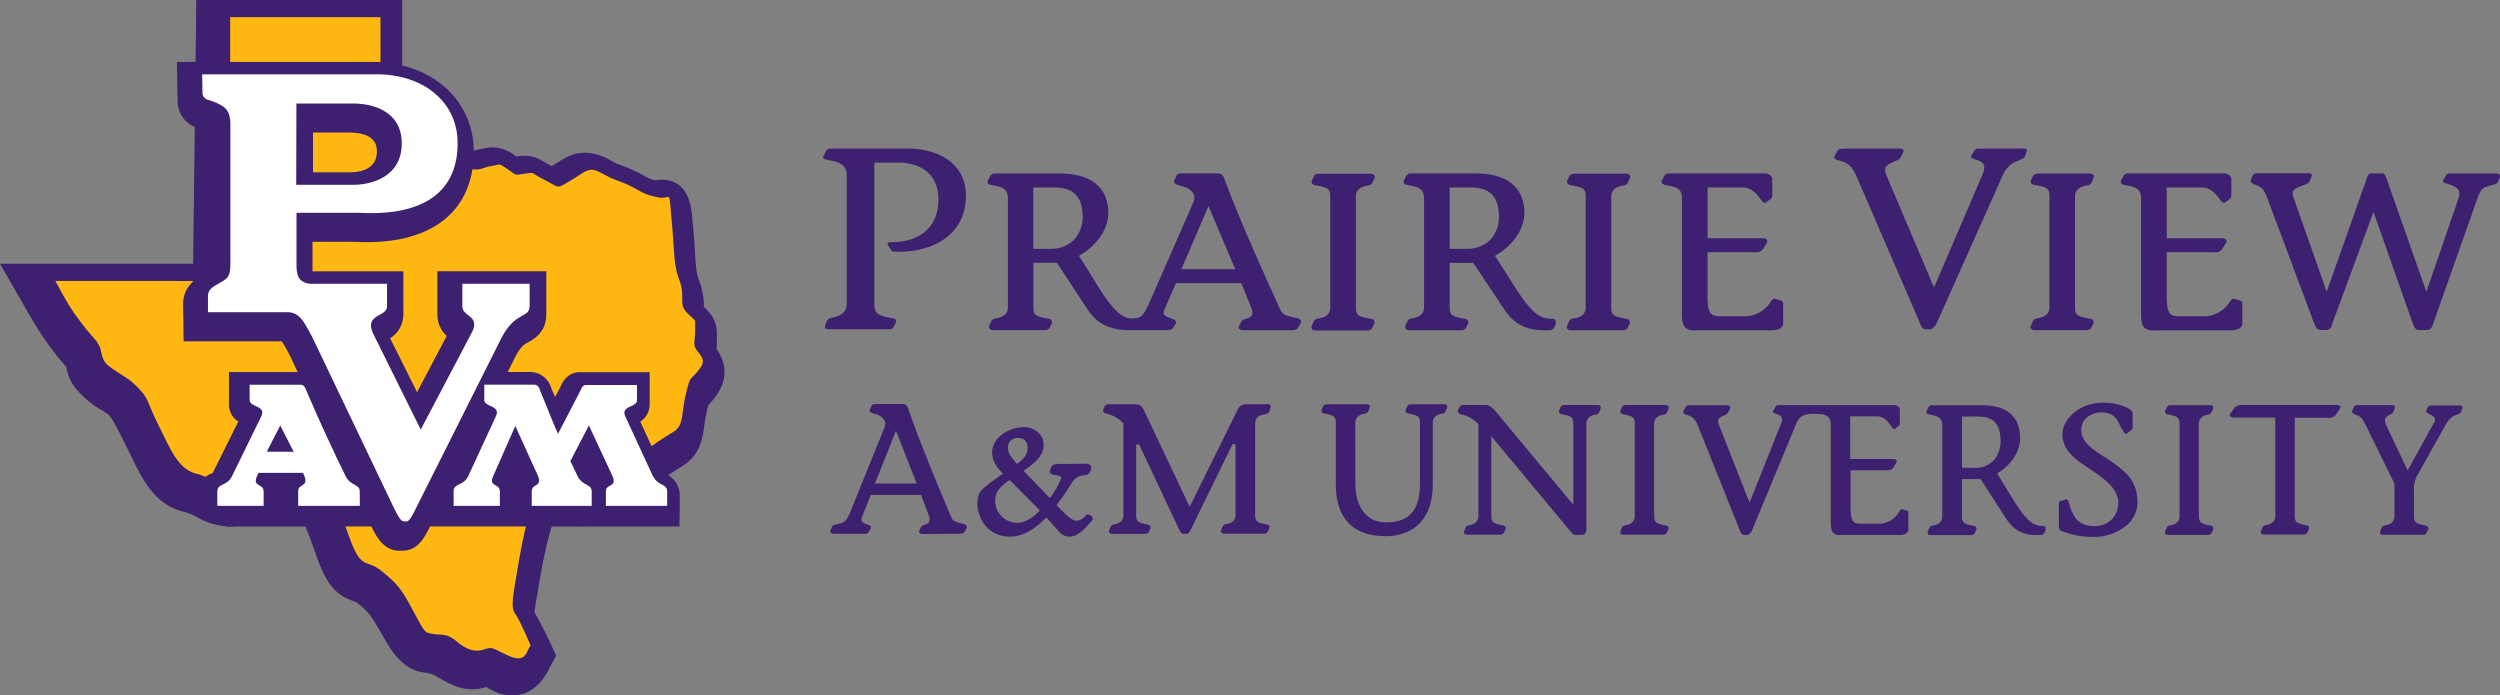
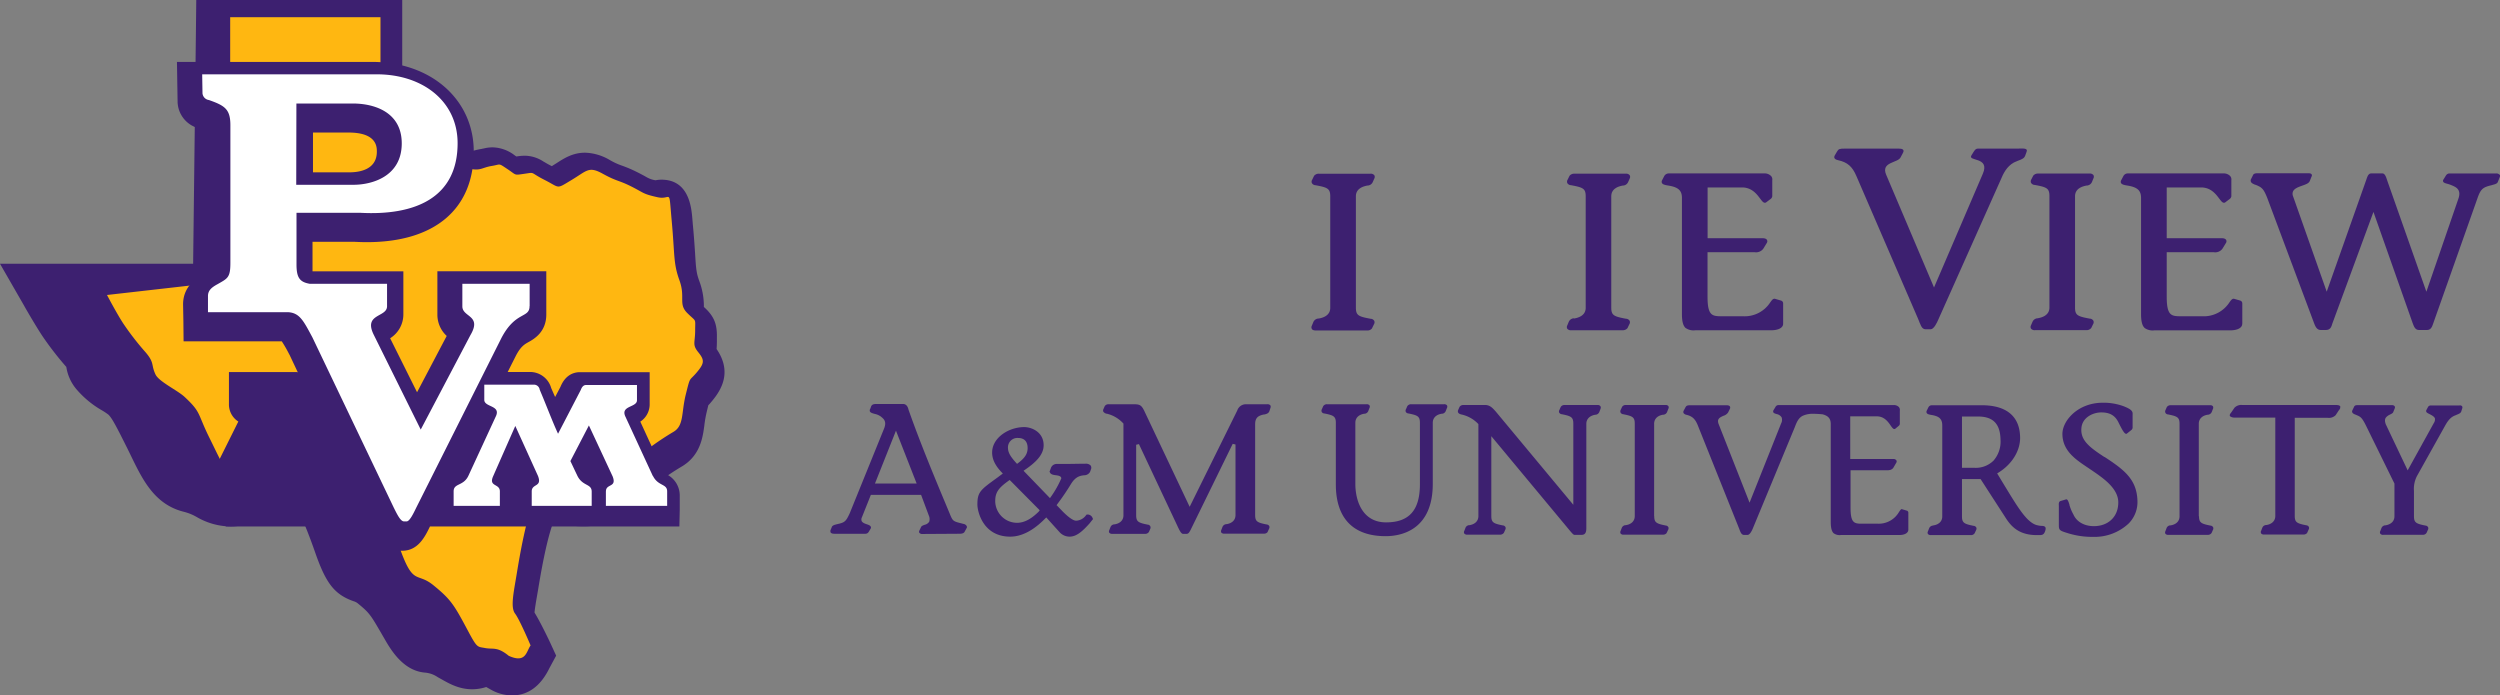
<svg xmlns="http://www.w3.org/2000/svg" id="Layer_1" data-name="Layer 1" width="743" height="206.68" viewBox="0 0 743 206.68">
  <rect x="0" y="0" width="743" height="206.68" fill="#808080" stroke="none" />
  <title>prairie-view-a-m-university-logo</title>
-   <path d="M273.17,315.83H250.35a1.45,1.45,0,0,0-1.43.85l-.68,1.3c-.42.84.34,1.07,1.6,1.3,3.62.54,5.31,1.69,5.31,4.68v38c0,2.62-2.19,3.77-4.3,4.08-.59.14-1.26.22-1.6,1.07l-.51,1.22c-.41,1,.43,1.16,1.1,1.16h17.69A1.7,1.7,0,0,0,269,369l.68-1.38c.34-.61.16-1.23-.93-1.39-4.13-.76-5.39-1.21-5.39-4.22V320h7.16c6.49,0,11.88,3.23,11.88,11,0,7.59-4.89,12.65-14.15,12.65-.76,0-1.27.23-.76,1l1.18,1.76c10.62.7,21.73-4.06,21.9-16.33.17-10.05-8.51-14.27-17.36-14.27" transform="translate(-3.5 -271.66)" fill="#3d2070" />
-   <path d="M434.35,345.62V327.37h6.11c5.69,0,8.39,2.59,8.51,8.18a10,10,0,0,1-2.54,7.38,9.82,9.82,0,0,1-7.1,2.69Zm-7.62-15.14v32.6c0,2.42-2.4,3-3.46,3.18l-.16,0a1.75,1.75,0,0,0-1.41,1.06l-.44,1.05a1,1,0,0,0,0,1,1.39,1.39,0,0,0,1.22.44h15.17a1.77,1.77,0,0,0,1.5-.63l.58-1.17a1.11,1.11,0,0,0,.08-1,1.32,1.32,0,0,0-1.09-.62c-3.6-.66-4.37-1-4.37-3.31v-13.3h7l9.09,13.64c2.22,3.33,5.21,6.4,12.06,6.4h.93c.85,0,1.65,0,2.15-1.13.38-.85.43-1.43.18-1.82a1.33,1.33,0,0,0-1.21-.47,7.15,7.15,0,0,1-1.7-.22l-.57-.1c-3.5-1.1-6.49-5.81-11-12.95-1.06-1.68-2.21-3.5-3.49-5.45,5.25-2.85,8.76-7.93,8.76-12.73-.07-7.69-5.14-11.75-14.68-11.75h-19a1.57,1.57,0,0,0-1.51.89l-.57,1.12a.87.87,0,0,0-.06.82c.22.45.85.59,1.66.74,3.16.47,4.29,1.44,4.29,3.71" transform="translate(-3.5 -271.66)" fill="#3d2070" />
-   <path d="M325.24,335.55a10,10,0,0,1-2.54,7.38,9.82,9.82,0,0,1-7.1,2.69h-5V327.37h6.12c5.68,0,8.39,2.6,8.51,8.18m45.38,16.12h-16l8.05-18.77Zm18.23,14.52-1.22-.28c-2.76-.66-3-.71-4.21-3.48l-.52-1.17c-4.7-10.4-10.56-23.35-15.35-36-.28-1.31-1.06-2.09-2.1-2.09h-10.4c-.81,0-1.64.07-2,.85l-.34.87a1.06,1.06,0,0,0-.18,1c.21.54,1,.73,1.91,1a6.67,6.67,0,0,1,2.38.94l.25.2c.86.67,2,1.59,1,4l-12.91,29.49c-1.77,4-2.55,4.74-4.92,4.74a6.12,6.12,0,0,0-.63.06c-4.08-.35-7.29-5.51-11.67-12.63-1.19-1.93-2.41-3.93-3.79-6,5.25-2.85,8.75-7.93,8.75-12.73-.06-7.69-5.13-11.75-14.67-11.75h-19a1.55,1.55,0,0,0-1.5.9l-.58,1.11a.91.91,0,0,0-.05.83c.22.44.85.58,1.65.73,3.17.47,4.3,1.44,4.3,3.71v32.6c0,2.42-2.4,3-3.46,3.18l-.16,0a1.75,1.75,0,0,0-1.42,1.07l-.43,1a1,1,0,0,0,0,1c.19.3.59.44,1.21.44h15.16a1.81,1.81,0,0,0,1.51-.63L316,368a1.05,1.05,0,0,0,.07-1,1.27,1.27,0,0,0-1.07-.62c-3.6-.67-4.38-1-4.38-3.31v-13.3h7l9.21,14c2.84,4.23,6.55,6,12.42,6h1.07l.3,0h9v0h1.11a1.71,1.71,0,0,0,1.61-1c0-.05.06-.11.09-.15l.43-.67a.78.78,0,0,0,.12-.71c-.17-.46-.81-.7-1.56-1s-1.76-.61-2-1.24a1.49,1.49,0,0,1,.1-1.2l3.47-8H372.4l3,7.36a2.83,2.83,0,0,1,.19,2.12,2.74,2.74,0,0,1-1.79,1.12c-.59.21-1.11.37-1.34.77l-.65,1.24a.85.85,0,0,0-.09.88,1.47,1.47,0,0,0,1.29.5h14.3c.64,0,1.55-.07,1.93-.67l.88-1.5a.85.85,0,0,0,0-.68,1.82,1.82,0,0,0-1.18-.78" transform="translate(-3.5 -271.66)" fill="#3d2070" />
  <path d="M411.28,369.19l.57-1.17a1.06,1.06,0,0,0,.08-1,1.28,1.28,0,0,0-1.09-.62c-3.59-.66-4.37-1-4.37-3.31V330c0-2.43,2.39-3,3.46-3.2l.13,0a1.75,1.75,0,0,0,1.44-1.07l.44-1a1,1,0,0,0,0-1,1.36,1.36,0,0,0-1.21-.44H395.55a1.77,1.77,0,0,0-1.51.63l-.56,1.16a1,1,0,0,0-.08,1,1.3,1.3,0,0,0,1.08.63c3.6.66,4.37,1,4.37,3.32v33.12c0,2.42-2.39,3-3.45,3.18l-.16,0a1.77,1.77,0,0,0-1.42,1.06l-.43,1.05a1,1,0,0,0,0,1c.19.3.59.44,1.22.44h15.16a1.75,1.75,0,0,0,1.5-.63" transform="translate(-3.5 -271.66)" fill="#3d2070" />
  <path d="M471.31,366.26l-.16,0a1.77,1.77,0,0,0-1.42,1.06l-.43,1.05a1,1,0,0,0,0,1,1.38,1.38,0,0,0,1.21.44h15.17a1.82,1.82,0,0,0,1.51-.63l.56-1.17a1.06,1.06,0,0,0,.08-1,1.28,1.28,0,0,0-1.09-.62c-3.59-.67-4.37-1-4.37-3.31V330c0-2.43,2.39-3,3.46-3.2l.14,0a1.77,1.77,0,0,0,1.43-1.07l.44-1a1,1,0,0,0,0-1,1.36,1.36,0,0,0-1.21-.45H471.46a1.74,1.74,0,0,0-1.5.64l-.57,1.16a1.07,1.07,0,0,0-.08,1,1.32,1.32,0,0,0,1.08.62c3.6.66,4.38,1,4.38,3.32v33.12c0,2.42-2.39,3-3.46,3.18" transform="translate(-3.5 -271.66)" fill="#3d2070" />
  <path d="M504.49,369.15a4.08,4.08,0,0,0,2.83.67h22.5c2.24,0,3.63-.74,3.63-1.95v-6a.87.87,0,0,0-.66-.89l-1.81-.53-.14,0c-.43,0-.74.42-1.21,1.06a9.09,9.09,0,0,1-8.19,4.14h-6.35c-2.77,0-4.11-.24-4.11-5.79V346.62h14a2.68,2.68,0,0,0,2.58-1.06l1-1.64a.87.87,0,0,0,.09-.94c-.13-.24-.46-.52-1.28-.52H511V327.37h10.25c2.89,0,4.38,2,5.36,3.31.56.74.94,1.24,1.42,1.24a.61.61,0,0,0,.41-.15l1.32-1a1.16,1.16,0,0,0,.46-.82V325.2a1.51,1.51,0,0,0-.35-1.22,2.66,2.66,0,0,0-2.05-.78H499.56a1.56,1.56,0,0,0-1.5.89l-.58,1.12a.9.9,0,0,0-.06.82c.23.45.85.59,1.66.74,3.17.47,4.29,1.44,4.29,3.71V365c0,2.19.35,3.48,1.12,4.17" transform="translate(-3.5 -271.66)" fill="#3d2070" />
  <path d="M579.65,366.45,598,325.34c.93-2.22,1.86-4.14,4-5.37,1.52-.77,3-.92,3.37-2l.42-1.15c.51-1.23-1.09-1-2.52-1H591.44c-.84,0-1,.47-1.35.92l-.67,1.08c-1.27,1.91,5.64.31,3.36,5.52L578.29,357.1l-14.23-33.53c-1.6-3.83,3.45-3.44,4.29-5.13l.77-1.46c.42-.91-.34-1.15-1.27-1.15H551.67c-1.35,0-1.77.08-2.19.85l-.76,1.3c-.33.84.42,1.15,1.1,1.3,2.78.61,4.21,1.92,5.39,4.68l18.36,42.49c.68,1.61,1,3.07,2.2,3.07h1.51c.94,0,1.86-1.85,2.37-3.07" transform="translate(-3.5 -271.66)" fill="#3d2070" />
  <path d="M609.13,366.26l-.17,0a1.76,1.76,0,0,0-1.41,1.07l-.43,1a1,1,0,0,0,0,1,1.37,1.37,0,0,0,1.22.45h15.17a1.78,1.78,0,0,0,1.5-.63l.57-1.17a1.05,1.05,0,0,0,.07-1,1.26,1.26,0,0,0-1.08-.62c-3.6-.67-4.37-1-4.37-3.31V330c0-2.43,2.39-3,3.45-3.2l.15,0a1.79,1.79,0,0,0,1.44-1.07l.42-1.05a1,1,0,0,0,0-1,1.36,1.36,0,0,0-1.21-.44H609.27a1.78,1.78,0,0,0-1.5.64L607.2,325a1.08,1.08,0,0,0-.07,1,1.3,1.3,0,0,0,1.08.62c3.6.66,4.38,1,4.38,3.32v33.12c0,2.42-2.4,3-3.46,3.18" transform="translate(-3.5 -271.66)" fill="#3d2070" />
  <path d="M669.91,367.87v-6a.88.88,0,0,0-.65-.89l-1.82-.53-.14,0c-.42,0-.74.42-1.2,1.06a9.11,9.11,0,0,1-8.19,4.14h-6.36c-2.77,0-4.1-.24-4.1-5.8V346.62h14a2.65,2.65,0,0,0,2.57-1.06l1-1.64a.9.9,0,0,0,.1-.94c-.14-.24-.46-.52-1.29-.52H647.45V327.37h10.24c2.89,0,4.38,2,5.36,3.31.57.74.94,1.24,1.42,1.24a.61.61,0,0,0,.41-.15l1.32-1a1.19,1.19,0,0,0,.46-.82V325.2a1.54,1.54,0,0,0-.35-1.22,2.64,2.64,0,0,0-2-.78H636a1.52,1.52,0,0,0-1.49.9l-.58,1.11a.9.9,0,0,0-.07.82c.23.45.85.59,1.66.74,3.17.47,4.3,1.44,4.3,3.71V365c0,2.19.34,3.49,1.11,4.17a4.08,4.08,0,0,0,2.83.67h22.51c2.23,0,3.62-.74,3.62-1.95" transform="translate(-3.5 -271.66)" fill="#3d2070" />
  <path d="M746.4,323.64a1.23,1.23,0,0,0-1.06-.43H731.62a1.27,1.27,0,0,0-1.13.52L729.7,325a.65.65,0,0,0-.11.6c.14.37.6.49,1.23.68a8.37,8.37,0,0,1,1.11.36l.22.09c1.23.52,2.92,1.22,2,3.93l-9.53,27.7-11.62-33-.05-.16c-.27-.82-.63-2-1.38-2h-3.34c-.85,0-1.14.9-1.46,1.86L695,358.35,685,330a1.86,1.86,0,0,1,0-1.48c.39-.85,1.63-1.3,2.74-1.69s1.92-.69,2.21-1.34l.57-1.42a.59.59,0,0,0,0-.59c-.19-.3-.62-.33-1-.33l-.72,0H674.49c-.43,0-1.21,0-1.43.63l-.59,1.19a.86.86,0,0,0,0,.7c.18.45.74.68,1.33.92l.09,0c1.8.76,2.31,1.07,3.44,3.91l13.81,36.93c.44,1.18.87,2.3,2.08,2.3h1.52c1.32,0,1.61-.9,1.87-1.7a3.71,3.71,0,0,1,.16-.47l12.12-32.92,11.56,32.79c.51,1.39.85,2.3,2,2.3h2.32c1.19,0,1.52-.92,1.84-1.82l.17-.49,13.08-37c.9-2.52,1.53-3.1,4-3.68l.45-.13c.76-.21,1.4-.39,1.56-.91l.57-1.42a.75.75,0,0,0,0-.73" transform="translate(-3.5 -271.66)" fill="#3d2070" />
  <path d="M595.92,408.62a8.58,8.58,0,0,0,2.13-6.33c-.09-4.66-2.21-6.84-6.66-6.84H586.6V410.7h3.91a7.48,7.48,0,0,0,5.41-2.09m15.43,19.68c.25.39.06,1-.14,1.49-.38.91-1,.91-1.67.91h-.7c-5.31,0-7.64-2.54-9.37-5.3l-7.34-11.35H586.6v11.1c0,1.91.65,2.24,3.46,2.8a1,1,0,0,1,.79.48.9.9,0,0,1-.07.82l-.41.89a1.25,1.25,0,0,1-1.17.56H577.39a1.11,1.11,0,0,1-.91-.33.81.81,0,0,1,0-.78l.34-.87a1.32,1.32,0,0,1,1.06-.84l.17-.05c1.71-.26,2.69-1.24,2.69-2.68V398.09c0-2.17-1.23-2.79-3.36-3.13-.69-.13-1.1-.25-1.27-.57a.72.72,0,0,1,0-.64l.46-.94a1.17,1.17,0,0,1,1.13-.71h14.79c7.41,0,11.35,3.35,11.39,9.69,0,3.93-2.47,7.89-6.46,10.34l-.36.23,2.09,3.45c4,6.56,6.56,10.89,9.53,11.88l.39.09a6.09,6.09,0,0,0,1.34.18c.67,0,.85.26.91.34m123.14-36.13H725.9a.91.91,0,0,0-.83.51l-.42.78a.67.67,0,0,0-.08.52c.08.28.37.43.85.68.23.11.48.24.75.4s.89.53,1,1a2,2,0,0,1-.37,1.39l-7.74,14-6.51-13.7c-.5-1.41-.09-1.92.36-2.32a4,4,0,0,1,1-.61c.4-.21.77-.39.87-.7l.46-1.15a.6.6,0,0,0-.06-.58.89.89,0,0,0-.74-.32H704.24c-.45,0-.91,0-1.13.53l-.52,1.09a.65.65,0,0,0,0,.51c.16.38.65.58,1.12.75l.32.14c1,.42,1.49.75,2.61,3l8.49,17.29v9.72c0,1.44-1,2.42-2.67,2.69l-.14,0a1.32,1.32,0,0,0-1.07.86l-.33.86a.76.76,0,0,0,0,.76,1,1,0,0,0,.9.34H723.5a1.3,1.3,0,0,0,1.17-.58l.39-.88a.87.87,0,0,0,.06-.82,1,1,0,0,0-.78-.47c-2.77-.55-3.41-.87-3.41-2.79v-7.45a8.29,8.29,0,0,1,.93-4.55l8.38-15c1.21-2.17,2.18-2.67,3.07-3l.33-.15c.54-.21,1.18-.46,1.34-.95l.26-.84a.79.79,0,0,0,0-.73.86.86,0,0,0-.72-.26m-35.44.39c-.19-.42-.79-.5-1.26-.5H669.92a2.79,2.79,0,0,0-2.33.81l-1,1.45c-.37.42-.48.76-.36,1s.78.48,1.25.48h12.24v29.24c0,1.44-1,2.43-2.67,2.69l-.13,0a1.29,1.29,0,0,0-1.07.84l-.35.88a.81.81,0,0,0,0,.76,1,1,0,0,0,.9.34h11.66a1.33,1.33,0,0,0,1.11-.46l.45-1a.88.88,0,0,0,.07-.81,1,1,0,0,0-.79-.48c-2.76-.55-3.4-.87-3.4-2.79V395.84h9.84a2.8,2.8,0,0,0,2.32-.8l.95-1.45c.28-.31.52-.69.37-1m-42,32.52V397.61c0-1.45,1-2.43,2.66-2.7l.12,0a1.35,1.35,0,0,0,1.09-.86l.33-.86a.85.85,0,0,0,0-.78,1,1,0,0,0-.9-.32H648.65a1.33,1.33,0,0,0-1.18.57l-.39.89a.86.86,0,0,0,0,.82.92.92,0,0,0,.77.46c2.77.55,3.41.87,3.41,2.81v27.47c0,1.44-1,2.43-2.66,2.69l-.14,0a1.28,1.28,0,0,0-1.07.85l-.33.87a.8.8,0,0,0,0,.77,1,1,0,0,0,.9.33h11.66a1.3,1.3,0,0,0,1.17-.58l.39-.88a.9.9,0,0,0,.05-.82,1,1,0,0,0-.77-.47c-2.77-.55-3.41-.87-3.41-2.79m-28.16-17.62c-4.59-3-7.34-5.14-6.74-9,.44-2.74,3.34-4.23,5.85-4.23s4.07.88,5.09,2.93l.21.42c.92,1.82,1.56,3,2.08,3l.16,0,1.47-1.18a1,1,0,0,0,.3-.62v-4c.13-1.16-1-1.7-2.57-2.35a17.19,17.19,0,0,0-6.29-1.08c-7.46,0-12,5.39-12,9.25,0,4.92,3.83,7.52,6.91,9.61l2,1.35c3.39,2.32,8,5.48,7.68,9.86-.17,3.95-3.08,6.61-7.23,6.61-2.85,0-5.12-1.29-6.08-3.44a13.52,13.52,0,0,1-1.18-2.8l0-.12c-.34-1.08-.53-1.58-.95-1.62l-1.76.53c-.49.2-.5.76-.45,1.42,0,.19,0,.3,0,.4v5.29c0,1.61.23,1.68,3,2.53a24.26,24.26,0,0,0,7.23,1,14.82,14.82,0,0,0,10.54-4,9.06,9.06,0,0,0,2.59-6.77c-.22-6.3-3.85-9.12-9.8-13m-58.65,16-1.61-.48c-.22,0-.45.32-.82.88a6.94,6.94,0,0,1-6.32,3.45h-4.88c-2.27,0-3.19-.44-3.19-4.87v-11h10.79c.89,0,1.56-.14,2-.86l.79-1.37a.67.67,0,0,0,.05-.72,1.06,1.06,0,0,0-1-.4H553.39V395.4h7.9c2.24,0,3.39,1.67,4.14,2.77.48.68.74,1,1.08,1a.48.48,0,0,0,.3-.12l1-.83a.86.86,0,0,0,.32-.62v-3.89a1.31,1.31,0,0,0-.28-1.07,2,2,0,0,0-1.52-.59l-34.18,0a1,1,0,0,0-1,.59l-.54.9a.66.66,0,0,0-.1.59c.11.3.46.43,1,.59a2.25,2.25,0,0,1,1.5,1,2.33,2.33,0,0,1-.18,1.83l-9.36,23.5-9.18-23.33c-.62-1.58.36-2,1.4-2.48a2.63,2.63,0,0,0,1.41-1l.52-1.07a.73.73,0,0,0,0-.72c-.23-.35-.82-.35-1-.35H506c-.94,0-1.3.05-1.62.69l-.53,1a.84.84,0,0,0,0,.64,1.39,1.39,0,0,0,.86.51c1.74.41,2.63,1.25,3.4,3.2l12.3,30.73c.4,1.1.7,1.77,1.44,1.77h1c.56,0,1.15-.77,1.74-2.29l12.3-29.68c.57-1.48,1.1-2.85,2.48-3.48a7.21,7.21,0,0,1,3-.55c1.26,0,2.77.15,2.83.16,1.72.47,2.4,1.31,2.4,2.91v29c0,1.8.26,2.85.85,3.42a3,3,0,0,0,2.17.54H567.9c2,0,2.76-.81,2.76-1.58v-5a.65.65,0,0,0-.45-.67m-75.1,1.66V397.61c0-1.45,1-2.43,2.66-2.7l.13,0A1.32,1.32,0,0,0,499,394l.34-.87a.77.77,0,0,0,0-.78,1,1,0,0,0-.89-.32H486.73a1.22,1.22,0,0,0-1.15.56l-.42.9a.91.91,0,0,0,0,.83,1,1,0,0,0,.77.45c2.78.55,3.42.87,3.42,2.81v27.47c0,1.44-1,2.43-2.66,2.69l-.14,0a1.3,1.3,0,0,0-1.07.84l-.34.88a.83.83,0,0,0,0,.76,1,1,0,0,0,.91.34h11.66a1.36,1.36,0,0,0,1.07-.42l.48-1a.9.9,0,0,0,.07-.82,1,1,0,0,0-.79-.48c-2.76-.55-3.4-.87-3.4-2.79m-16-32.68a1,1,0,0,0-.91-.34h-9.72a1.28,1.28,0,0,0-1.16.57l-.39.89a.87.87,0,0,0-.06.82,1,1,0,0,0,.78.46c2.77.55,3.41.87,3.41,2.81v24.1l-23-27.65c-.89-1-1.64-1.9-3-2h-6.64a1.32,1.32,0,0,0-1.18.57l-.4.9a.9.9,0,0,0,0,.78c.19.37.73.52,1.13.6a9.75,9.75,0,0,1,4.76,2.7l.12.13v27.34c0,1.44-1,2.42-2.65,2.69l-.15,0a1.29,1.29,0,0,0-1.06.84l-.34.88a.77.77,0,0,0,0,.76,1.06,1.06,0,0,0,.91.34h9.7a1.33,1.33,0,0,0,1.18-.58l.39-.88a.91.91,0,0,0,.06-.81,1,1,0,0,0-.79-.48c-2.77-.55-3.41-.87-3.41-2.79V401.3L469,428.09c1.89,2.29,2.11,2.53,2.48,2.53h2.06c1,0,1.42-.6,1.42-2v-31c0-1.43,1-2.41,2.66-2.7l.14,0a1.34,1.34,0,0,0,1.07-.85l.33-.86c.17-.43.08-.67,0-.77m-45.62-.31a1,1,0,0,0-.9-.33h-9.71a1.32,1.32,0,0,0-1.18.57l-.39.9a.9.9,0,0,0-.05.82,1,1,0,0,0,.78.45c2.77.55,3.41.87,3.41,2.8v18.21c0,7.75-3.2,11.36-10.07,11.36s-9.12-6.18-9.12-11.47V397.3c0-1.44,1-2.42,2.66-2.68l.14,0a1.3,1.3,0,0,0,1.06-.84l.34-.88a.79.79,0,0,0,0-.78,1.06,1.06,0,0,0-.9-.32H397.93a1.29,1.29,0,0,0-1.17.57l-.39.89a.91.91,0,0,0-.05.83.94.94,0,0,0,.77.45c2.77.55,3.42.87,3.42,2.8v18.27c0,10.07,5.12,15.4,14.81,15.4,4.21,0,14-1.52,14-15.57V397.3c0-1.44,1-2.42,2.67-2.68l.13,0a1.29,1.29,0,0,0,1.07-.84l.35-.88a.8.8,0,0,0,0-.77m-52.48,0a1.13,1.13,0,0,0-.95-.33h-6.38a2.7,2.7,0,0,0-2.52,1.87l-14.14,28.61-13.31-28.12c-.95-2.05-1.39-2.36-3.35-2.36H333a1.3,1.3,0,0,0-1.18.58l-.4.91a.85.85,0,0,0,0,.74,1.7,1.7,0,0,0,1.19.62,9.63,9.63,0,0,1,4.65,2.76l.13.13v27.28c0,1.44-1,2.42-2.66,2.68l-.12,0a1.32,1.32,0,0,0-1.09.85l-.34.87a.79.79,0,0,0,0,.77,1.07,1.07,0,0,0,.89.33h9.72a1.3,1.3,0,0,0,1.17-.57l.39-.89a.9.9,0,0,0,0-.82.93.93,0,0,0-.77-.46c-2.77-.55-3.41-.88-3.41-2.8V403.84l.82-.19,11.66,24.8c.53,1.12,1,1.87,1.42,1.87h1.11c.53,0,.84-.52,1.24-1.32l12.44-25.43.83.19v21c0,1.44-1,2.42-2.67,2.68l-.11,0a1.34,1.34,0,0,0-1.1.85l-.33.87a.87.87,0,0,0,0,.79,1.1,1.1,0,0,0,.91.31H379.1a1.32,1.32,0,0,0,1.11-.45l.45-1a.93.93,0,0,0,.06-.82,1,1,0,0,0-.78-.46c-2.77-.55-3.41-.87-3.41-2.8v-27c0-2,1-2.57,2.67-2.9l.16,0c.55-.15,1.13-.3,1.39-.94l.31-.94c.2-.53,0-.75,0-.82M275.93,415.36l-6.15-15.7-6.24,15.7Zm1.74,15a1.06,1.06,0,0,1-.95-.37.68.68,0,0,1,.06-.72l.47-1c.18-.32.54-.46,1.08-.65a2.14,2.14,0,0,0,1.33-.9,2.54,2.54,0,0,0-.12-1.85l-2.29-6.14H262.32l-2.67,6.69a1.36,1.36,0,0,0-.07,1.07c.22.51.91.78,1.58,1s1,.39,1.16.75a.63.63,0,0,1-.06.53l-.36.59c-.26.5-.54.94-1.27.94h-9c-.6,0-1-.07-1.25-.38a1,1,0,0,1,.05-.92l.27-.67c.19-.51.67-.65,1.56-.88,2.31-.5,2.63-.77,3.78-3.25l10.2-25.15c.85-2.08-.07-2.85-.74-3.41l-.21-.18a4.79,4.79,0,0,0-1.83-.79c-.65-.18-1.27-.35-1.44-.76a1,1,0,0,1,.16-.84l.22-.63c.29-.65.89-.71,1.53-.71h8c.79,0,1.36.62,1.6,1.75,3.66,10.38,8.12,21,11.71,29.6l.48,1.15c.91,2.24,1,2.34,3.25,2.91l.95.24a1.29,1.29,0,0,1,.85.58.7.7,0,0,1,.09.49l-.7,1.29c-.32.55-1.18.55-1.47.55Zm34.83-7.05-8.92-9-.3.21c-2.8,2-4,3.34-4,6a6.51,6.51,0,0,0,6.48,6.52c2.11,0,4.23-1.11,6.49-3.38Zm-9.43-18.53c0,1.63,1.14,3,2.43,4.45l.26.29.32-.24c1.69-1.27,2.83-2.52,2.83-4.45s-1-3-2.79-3a2.8,2.8,0,0,0-3.05,3m24.26,22.37c-2.18,2.44-3.94,3.95-5.93,3.95a4,4,0,0,1-2.95-1.28l-4-4.43-.32.32c-3.52,3.58-7,5.39-10.4,5.39-8.1,0-9.75-7.52-9.75-9.54,0-3.71.88-4.35,5.83-7.93l1.73-1.29-.34-.35c-1.91-2-2.84-3.89-2.84-5.88,0-4.46,5-7.57,9.52-7.57,2.24,0,5.79,1.47,5.79,5.41,0,3-2.67,5.29-5.55,7.28l-.42.29,7.85,8.13.31-.43a29.77,29.77,0,0,0,3-5.3l.05-.12,0-.13c-.1-.59-.92-.74-1.66-.83s-1.39-.23-1.65-.71l-.18-.34.46-1.22a1.83,1.83,0,0,1,1.83-1.07h.43l2.22,0,4-.06,1.64,0a1.94,1.94,0,0,1,1.63.51,1.16,1.16,0,0,1,.14,1.05l-.31.86a2,2,0,0,1-1.81,1c-1.06.14-2.52.33-3.94,2.74a69.67,69.67,0,0,1-3.92,5.76l-.27.38,2,2.07c1.72,1.69,3,2.55,3.81,2.55a3.8,3.8,0,0,0,2.89-1.56l.23-.27.43,0a1.59,1.59,0,0,1,1.27.89l.2.45Z" transform="translate(-3.5 -271.66)" fill="#3d2070" />
  <path d="M216.47,375.4c.05-.64.09-1.44.09-2.37,0-.48,0-.86,0-1.16.08-3.95-.89-6.26-3.71-8.84a2,2,0,0,1-.16-.14,21.06,21.06,0,0,0-1.33-7.62c-.87-2.38-1-3.56-1.27-8.14-.13-2-.28-4.35-.56-7.43-.12-1.24-.2-2.28-.27-3.12-.27-3.15-.95-11.52-9.17-11.52a8.83,8.83,0,0,0-1.76.18,7.67,7.67,0,0,1-2.79-1c-.67-.38-1.5-.83-2.66-1.41a38.51,38.51,0,0,0-4.52-1.94,20,20,0,0,1-3.56-1.63,15.31,15.31,0,0,0-7.42-2.22c-3.66,0-6.23,1.68-8.3,3l-1.58,1-.24-.12c-1.14-.57-1.77-1-2.19-1.21a10.23,10.23,0,0,0-5.67-1.77,15.18,15.18,0,0,0-2.42.23h0l-.47-.31a11.18,11.18,0,0,0-6.59-2.41,10.92,10.92,0,0,0-2.7.35c-.2,0-.46.11-.84.16a24.16,24.16,0,0,0-3.55.91c-.39-.1-.83-.26-1.35-.42a17.29,17.29,0,0,0-5.81-1.15,13,13,0,0,0-2.58.25c-.39.08-.77.18-1.12.28A63.19,63.19,0,0,0,125.2,312c-.74-.38-1.39-.69-1.78-.92l-.38-.24V271.66H61.83l-.09,8.21-.84,70.18H3.5l7.16,12.45c.12.26,3.49,6.11,5.48,9.09a94.21,94.21,0,0,0,7.07,9.12,13.37,13.37,0,0,0,2.92,6.53,28.78,28.78,0,0,0,7.73,6.41,20.26,20.26,0,0,1,1.82,1.21c1.1,1,2.49,3.71,5.53,9.79.46.92.89,1.81,1.31,2.68,3.42,7,6.95,14.26,15.59,16.43A14.74,14.74,0,0,1,62,425.34,20.55,20.55,0,0,0,70,428a19.76,19.76,0,0,0,2.11.12c9,0,12.44-7.19,14.57-12.69a4.68,4.68,0,0,1,.9.79c3.2,3.58,6,9.42,9.55,19.52,3.22,9.31,5.77,12.57,11.41,14.59a3.53,3.53,0,0,1,1.4.74c3.38,2.76,3.77,3.45,6.91,8.85l1.42,2.45c2.17,3.7,5.72,8.66,11.43,9.18a7.89,7.89,0,0,1,3.88,1.35l1.09.61c2.35,1.33,5.26,3,9.17,3a13.62,13.62,0,0,0,4.17-.67l1.24.7a13,13,0,0,0,6.39,1.8c4.69,0,8.39-2.64,11-7.82l.15-.3,2-3.7L167,462.63c-1.14-2.4-3.07-6.35-4.64-8.92.1-1.21.46-3.32.74-4.92l.31-1.8c.73-4.41,2.37-14.29,4.54-20.18.5.1,1,.23,1.54.35a31.33,31.33,0,0,0,3.26.65,31.9,31.9,0,0,0,4.07.26,29.26,29.26,0,0,0,7.45-.94c5.09-1.26,7.2-6,9.23-10.55.05-.09.08-.2.14-.3h.55a11.38,11.38,0,0,0,2.59-.3l1.61-.41,1.34-1a72,72,0,0,1,6.12-4.1c5.8-3.29,6.52-8.84,7-12.52a33.69,33.69,0,0,1,.68-3.84c.2-.85.36-1.5.48-2,.33-.34.68-.74,1.1-1.25,2.86-3.43,6-8.72,1.35-15.48" transform="translate(-3.5 -271.66)" fill="#3d2070" />
-   <path d="M71.91,355.17V276.78h44.67V312.6s2.79,1.39,4.18,2.32,7,3.27,9.77,5.59,3.73.47,6.07,0,4.17.93,7,1.4,3.26-.47,6.05-.93,1.86-.93,4.66.93,1.85,1.86,5.11,1.39,1.38-.47,6,1.87,3.27,2.79,7.92,0,5.11-4.19,9.31-1.87,4.66,1.87,8.37,3.73c4,2,3.39,2.24,7.91,3.25,4.2.93,3.26-3.25,4.2,7s.45,12.57,2.3,17.69-.43,7,2.35,9.75,2.32,1.4,2.32,5.14-.93,4.18.94,6.5,1.85,3.25-.48,6-1.85.95-3.24,6.52-.48,9.31-3.74,11.17a82.7,82.7,0,0,0-7,4.66,4.17,4.17,0,0,1-3.73-1.41c-1.86-1.85-1.38-.47-3.24,2.8s-3.74,9.3-5.59,9.77a22.27,22.27,0,0,1-8.36.47c-3.74-.47-10.27-3.73-13.05,2.78s-4.65,17.69-5.57,23.27-1.86,9.78-.46,11.63,4.61,9.46,4.61,9.46c-1.3,1.82-1.35,5.41-6.49,3.09s-4.65-2.78-7.43-1.86-5.33-.19-7.91-2.32c-3.43-2.81-4.66-1.86-7-2.31s-2.34.11-5.12-5.12c-4.2-7.9-5.13-9.34-10.24-13.52s-6,.49-10.22-11.61-7.46-18.15-11.19-22.33-11.63-7-14.41.45-4.49,10.13-8.69,9.67-5-3.76-10.56-5.15-7.76-7.31-11.47-14.75-2.4-7.59-7.44-12.28c-2.16-2-7.55-4.48-8.63-6.64-1.42-3-.21-3.41-3-6.66a81.33,81.33,0,0,1-6.51-8.39c-1.86-2.78-4.92-8.6-4.92-8.6Z" transform="translate(-3.5 -271.66)" fill="#ffb711" />
+   <path d="M71.91,355.17V276.78h44.67V312.6s2.79,1.39,4.18,2.32,7,3.27,9.77,5.59,3.73.47,6.07,0,4.17.93,7,1.4,3.26-.47,6.05-.93,1.86-.93,4.66.93,1.85,1.86,5.11,1.39,1.38-.47,6,1.87,3.27,2.79,7.92,0,5.11-4.19,9.31-1.87,4.66,1.87,8.37,3.73c4,2,3.39,2.24,7.91,3.25,4.2.93,3.26-3.25,4.2,7s.45,12.57,2.3,17.69-.43,7,2.35,9.75,2.32,1.4,2.32,5.14-.93,4.18.94,6.5,1.85,3.25-.48,6-1.85.95-3.24,6.52-.48,9.31-3.74,11.17a82.7,82.7,0,0,0-7,4.66,4.17,4.17,0,0,1-3.73-1.41c-1.86-1.85-1.38-.47-3.24,2.8s-3.74,9.3-5.59,9.77a22.27,22.27,0,0,1-8.36.47c-3.74-.47-10.27-3.73-13.05,2.78s-4.65,17.69-5.57,23.27-1.86,9.78-.46,11.63,4.61,9.46,4.61,9.46c-1.3,1.82-1.35,5.41-6.49,3.09c-3.43-2.81-4.66-1.86-7-2.31s-2.34.11-5.12-5.12c-4.2-7.9-5.13-9.34-10.24-13.52s-6,.49-10.22-11.61-7.46-18.15-11.19-22.33-11.63-7-14.41.45-4.49,10.13-8.69,9.67-5-3.76-10.56-5.15-7.76-7.31-11.47-14.75-2.4-7.59-7.44-12.28c-2.16-2-7.55-4.48-8.63-6.64-1.42-3-.21-3.41-3-6.66a81.33,81.33,0,0,1-6.51-8.39c-1.86-2.78-4.92-8.6-4.92-8.6Z" transform="translate(-3.5 -271.66)" fill="#ffb711" />
  <path d="M96.52,311.05h10.55c8.43,0,8.43,4.27,8.43,5.68,0,5.35-5.13,6.15-8.19,6.15H96.52Zm109,112.12v-4.3a7,7,0,0,0-4.13-6.34,3.26,3.26,0,0,1-.53-.32h-.06l-7-15.24a6.13,6.13,0,0,0,2.78-5.27l0-4.43,0-5H175.91c-1.3,0-4.2.34-5.85,4.38l-1.58,3c-.39-.9-.79-1.79-1.17-2.68a6.54,6.54,0,0,0-6.24-4.76h-6.68l2.43-4.82c1.44-2.77,2.57-3.4,3.76-4.07,1.61-.89,5.35-3,5.28-8.34V352.29H133.49v6.18l0,6.71a8.6,8.6,0,0,0,2.77,6.32l-8.81,16.74-8-16.05a8.36,8.36,0,0,0,3.93-7.06v-6.66l0-6.18h-27v-8.76h12.57c1.21.06,2.4.1,3.56.1,20.21,0,31.79-9.82,31.79-26.94,0-15.43-12.7-26.63-30.21-26.63H56.09l.1,6.26.09,5.54a8.33,8.33,0,0,0,6.35,7.94,17.67,17.67,0,0,1,1.9.76,7.27,7.27,0,0,1,0,.79v40.94c0,.22,0,.4,0,.56l-.21.12-.41.23c-1.58.86-6,3.31-6,8.92L58,367l.06,6.11H87.25a39.07,39.07,0,0,1,2.08,3.6l.28.52L92,382.3c-.14,0-.26-.06-.4-.06H71.54l0,5,0,4.53a6,6,0,0,0,2.79,5.17l-7.61,15.28-.45.19a7.07,7.07,0,0,0-4.41,6.51v2.41l1.92,1.49,5.54,4.3,1.34,1h43.21c1.6,3.25,3.72,7.22,8.43,7.22h.76c4.69,0,6.75-4.16,8.23-7.22h74.12Z" transform="translate(-3.5 -271.66)" fill="#3d2070" />
  <path d="M91.59,302.42H108.3c6.66,0,14.6,2.68,14.6,11.85,0,9.89-8.92,12.31-14.36,12.31h-17Zm69.32,60.21V356h-20v6.71c0,3.28,5.91,2.59,2.4,8.55l-14.77,28.07-13.93-28.11c-3.23-6.44,3.92-5.16,3.92-8.54V356h-23c-2.93-.52-3.91-1.78-3.91-5.75V334.9H110.5c16.46.91,29-4.51,29-20.67,0-12.48-10.4-20.48-24-20.48H63.59l.09,5.64a2.22,2.22,0,0,0,1.91,2c4.74,1.66,6.38,2.73,6.38,7.48v40.94c0,4.35-.82,4.59-3.73,6.26-1.73.94-2.93,1.82-2.93,3.57l0,4.8H88.89a.58.58,0,0,0,.19,0c3.49.19,4.62,2.57,7.26,7.48l24.23,50.7c1.06,2.12,2,4,3,4h.77c.9,0,2-2.29,2.83-4l25.34-50.48c4.22-8.11,8.43-5.8,8.37-9.55" transform="translate(-3.5 -271.66)" fill="#fff" />
  <path d="M183.57,417.72V422h18.21v-4.3c0-2.34-2.71-1.49-4.25-4.65v.1l-8.19-17.74c-1.46-3.24,3.5-2.62,3.47-4.81l0-4.52H177.7c-.89,0-1.31.73-1.6,1.49l-6.75,13c-1.81-3.94-3.42-8.33-5.45-13.09a1.74,1.74,0,0,0-1.6-1.5H147.43l0,4.53c0,2.19,4.94,1.58,3.47,4.81l-8.19,17.74c-1.48,3.14-4.39,2.14-4.39,4.63V422h13.74l0-4.3c0-2.44-3.49-1.26-1.95-4.61l.67-1.53,5.87-13.31,6.74,14.86c1.32,3.39-1.86,2.2-1.86,4.59V422h17.82v-4.3c-.06-2.34-2.72-1.49-4.26-4.65-.75-1.55-1.29-2.73-2.07-4.36l5.5-10.59,7.06,15.16c1.31,3.39-2,2.05-2,4.44" transform="translate(-3.5 -271.66)" fill="#fff" />
-   <path d="M82.79,405.9l4-7.78,4,7.81Zm27.62,11.82c0-2.34-2.71-1.49-4.25-4.65-3.56-7.3-7.31-15.27-11.71-25.56-.33-.79-.7-1.5-1.58-1.5H77.69l0,4.53c0,2.19,4.94,1.58,3.48,4.81L72.5,413.09c-1.49,3.14-4.41,2.14-4.41,4.63V422H81.85l0-4.3c0-2.44-3.5-1.26-1.94-4.61l.43-.9H93.54l.42.92c1.3,3.39-1.88,2.2-1.84,4.59l0,4.3h18.33Z" transform="translate(-3.5 -271.66)" fill="#fff" />
</svg>